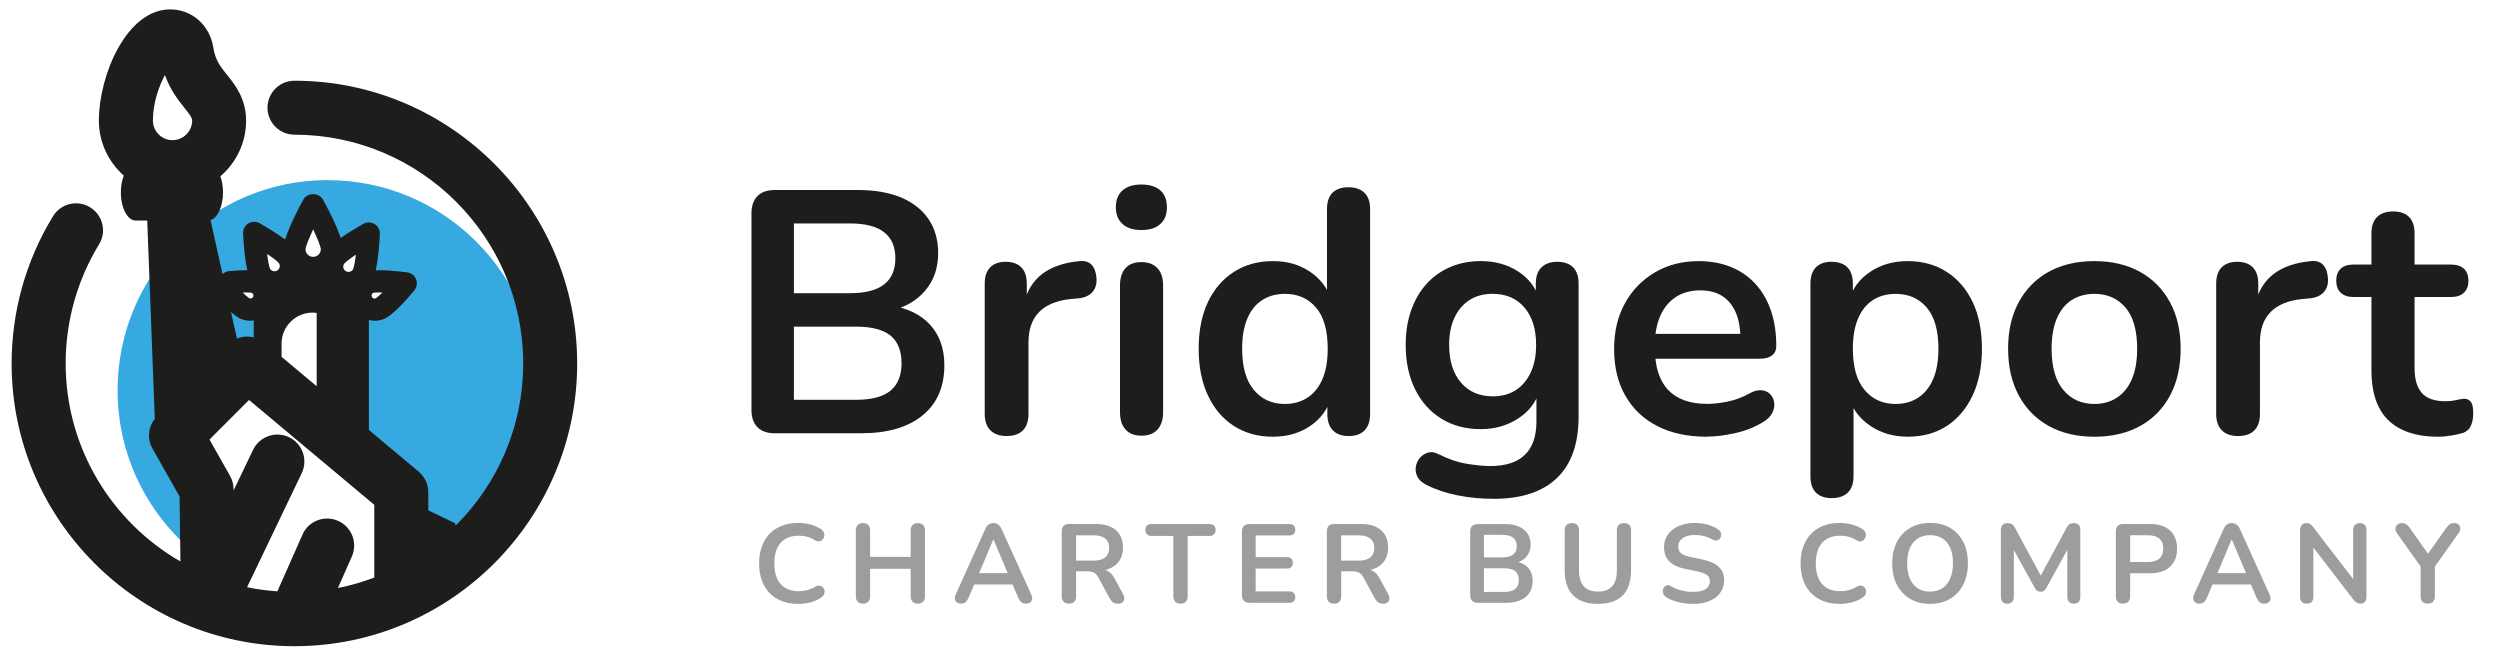
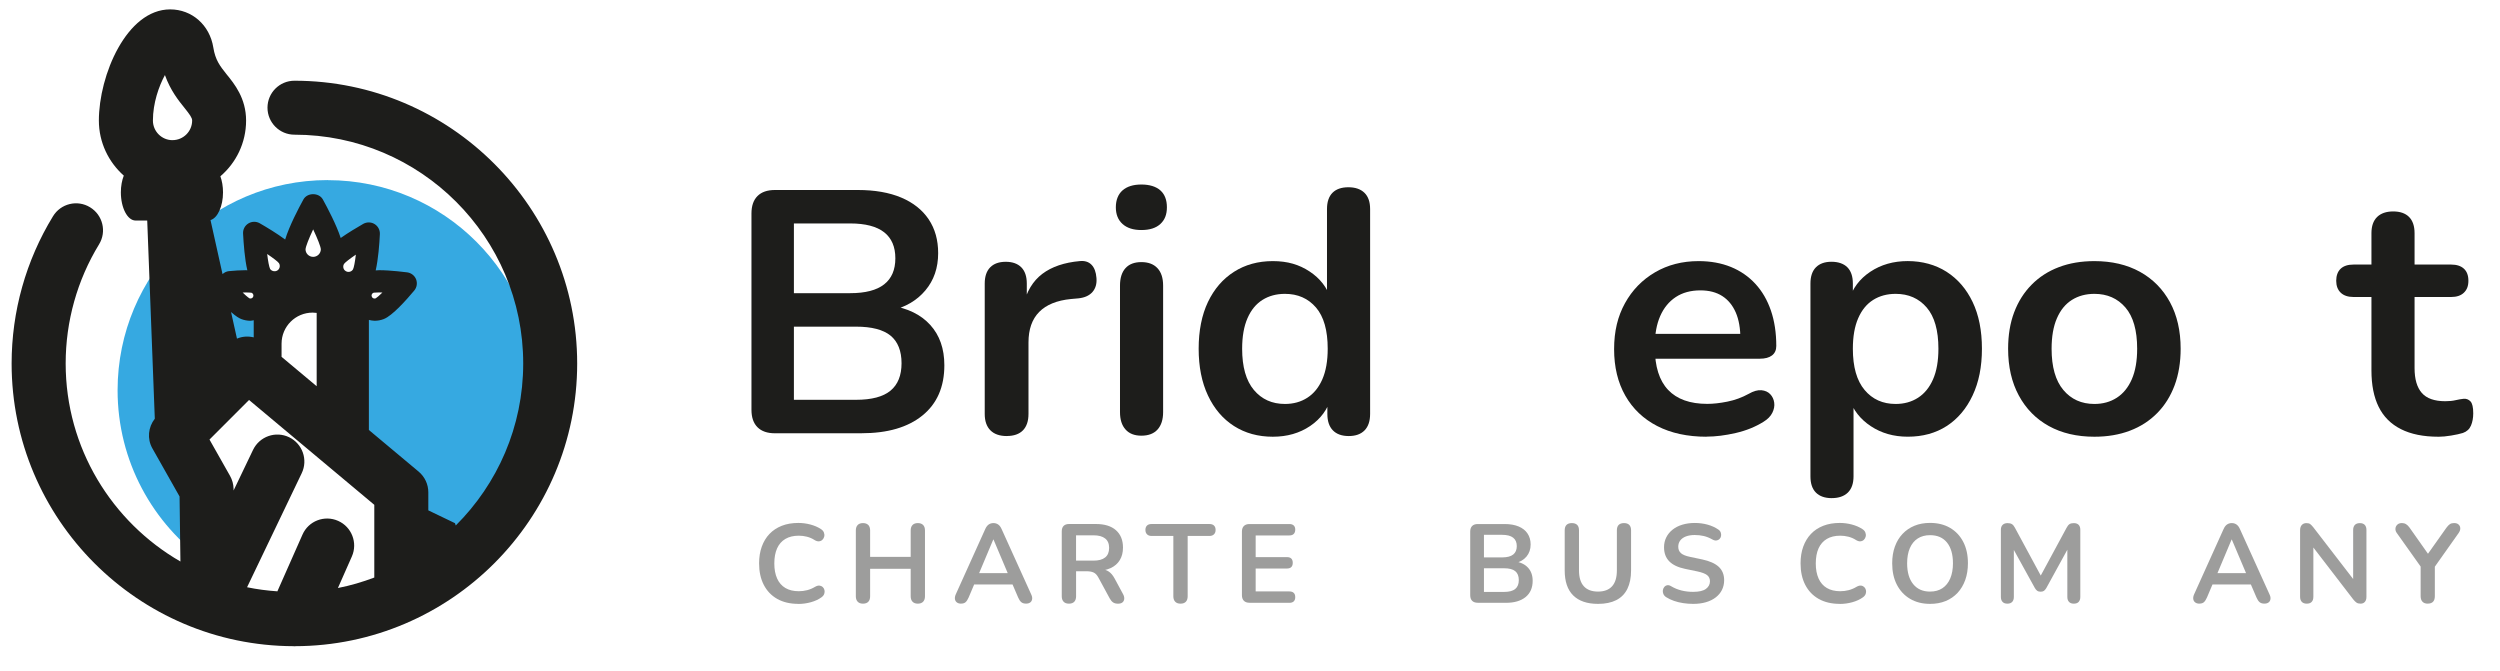
<svg xmlns="http://www.w3.org/2000/svg" id="Layer_1" data-name="Layer 1" viewBox="0 0 811.72 217.97">
  <defs>
    <style>
      .cls-1 {
        fill: #1d1d1b;
      }

      .cls-2 {
        fill: #36a9e1;
      }

      .cls-3 {
        fill: #9d9d9c;
      }
    </style>
  </defs>
  <path class="cls-2" d="M106.41,58.47c-37.68,0-68.23,30.55-68.23,68.24,0,23.03,11.41,43.38,28.88,55.74l1.56-5.63-7.13-36.71,9.95-23.63,12.92-1.19,2.08-14.55s-10.4-3.12-11.44-3.42c-1.05-.3,0-5.65,0-5.65l8.61-2.82-2.97-10.7,12.63,2.23,7.58-11.43,6.69,11.59,11.51-1.63.82,12.33,10.7,2.37-9.21,7.87-6.49-2.07-7.32,35.26,21.79,23.2-1.16,33.54c27.01-9.09,46.47-34.6,46.47-64.68,0-37.68-30.55-68.24-68.24-68.24Z" />
  <path class="cls-1" d="M95.6,26.21c-4.84,0-8.75,3.93-8.75,8.76s3.92,8.76,8.75,8.76c40.96,0,74.28,33.33,74.28,74.29,0,20.53-8.37,39.13-21.9,52.6l-.25-.75-8.66-4.16v-5.86c0-2.61-1.16-5.06-3.15-6.73l-16.15-13.51v-35.74c.61.13,1.22.28,1.86.28,1.02,0,2.03-.19,2.98-.56,2.81-1.09,7.41-6.29,9.9-9.27.84-1.01,1.06-2.4.59-3.63-.48-1.21-1.59-2.08-2.89-2.26-.22-.02-5.28-.7-9.1-.7-.45,0-.73.05-1.13.07.83-3.62,1.21-8.59,1.36-11.8.05-1.32-.59-2.56-1.72-3.25-1.12-.7-2.53-.7-3.67-.07-2.03,1.18-4.85,2.84-7.33,4.59-1.37-4.25-4.31-9.82-5.79-12.5-1.27-2.3-5.05-2.3-6.32,0-1.54,2.79-4.62,8.69-5.92,13-2.69-1.98-5.99-3.98-8.28-5.29-1.14-.64-2.55-.62-3.67.07-1.12.69-1.78,1.92-1.72,3.25.17,3.24.53,8.33,1.39,11.97-.18,0-.3-.04-.49-.04-1.75,0-3.8.14-5.53.31-.8.08-1.48.46-2.04.96l-3.9-17.54c2.28-.66,4.06-4.44,4.06-9.01,0-1.93-.32-3.72-.86-5.21,5.11-4.37,8.35-10.85,8.35-18.1s-3.81-11.92-6.36-15.05c-2.09-2.64-3.62-4.54-4.28-8.66-1.16-7.29-6.93-12.38-14.01-12.38-14.13,0-23.15,21.38-23.15,36.09,0,7.11,3.15,13.5,8.09,17.88-.59,1.52-.95,3.38-.95,5.43,0,5.05,2.15,9.16,4.79,9.16h3.77l2.46,64.34c-2.14,2.74-2.55,6.51-.8,9.61l8.84,15.64.28,21.12c-22.23-12.83-37.26-36.83-37.26-64.3,0-13.68,3.74-27.06,10.84-38.68,2.53-4.13,1.22-9.51-2.91-12.03-4.12-2.54-9.53-1.23-12.05,2.92-8.78,14.35-13.43,30.89-13.43,47.8,0,50.53,41.04,91.64,91.54,91.78.11.01.2.04.3.04.07,0,.12-.03.2-.04,50.52-.1,91.59-41.24,91.59-91.78S146.22,26.21,95.6,26.21ZM120.73,95.57c.08-.17.25-.39.46-.49.02-.01.47-.13,1.92-.13.33,0,.68,0,1.05.03-1,.98-1.79,1.67-2.18,1.89-.43.14-1.01.08-1.26-.57-.12-.3-.07-.57,0-.73ZM56.01,45.51c-3.5,0-6.36-2.85-6.36-6.37,0-5.66,1.94-11.17,3.9-14.77,1.8,5.02,4.44,8.29,6.37,10.68,1.71,2.15,2.47,3.18,2.47,4.08,0,3.52-2.86,6.37-6.37,6.37ZM111.68,85.71c.39-.53,1.89-1.69,3.86-3.03-.28,2.37-.62,4.21-.93,4.79-.47.79-1.54,1.06-2.34.56-.54-.31-.72-.8-.77-1.05-.06-.26-.12-.77.19-1.27ZM101.68,74.48c1.44,3.04,2.43,5.58,2.49,6.45,0,1.37-1.13,2.47-2.49,2.47s-2.48-1.1-2.48-2.44c.05-.88,1.05-3.44,2.48-6.48ZM91.42,111.59c0-5.59,4.52-10.09,10.1-10.09.44,0,.88.04,1.3.09v23.81l-11.4-9.54v-4.27ZM90.59,85.48c.49.81.24,1.86-.55,2.35-.81.49-1.9.19-2.34-.52-.31-.61-.67-2.47-.95-4.84,1.97,1.33,3.47,2.47,3.85,3.01ZM81.67,95.05c.49.2.74.76.55,1.25-.17.47-.6.62-.9.62l-.28-.03s-.64-.34-2.25-1.91c1.73-.07,2.82.07,2.87.07ZM78.33,103.59c.97.37,1.97.56,2.99.56.36,0,.69-.12,1.06-.17v5.56c-1.81-.44-3.71-.33-5.44.41l-1.92-8.64c1.63,1.45,2.6,1.99,3.31,2.28ZM121.53,187.52c-3.81,1.44-7.74,2.61-11.81,3.4l4.53-10.25c1.95-4.42-.05-9.6-4.47-11.55-4.43-1.97-9.63.03-11.57,4.47l-8.15,18.41c-3.34-.24-6.63-.65-9.84-1.33l17.74-37.02c2.1-4.36.25-9.6-4.1-11.69-4.37-2.1-9.6-.25-11.7,4.11l-6.32,13.19v-.56c-.04-1.48-.42-2.9-1.15-4.19l-6.67-11.79,12.84-12.85,40.67,34.04v23.59Z" />
  <g>
    <path class="cls-1" d="M251.61,140.68c-2.46,0-4.35-.65-5.66-1.96-1.31-1.31-1.96-3.19-1.96-5.66v-63.75c0-2.46.65-4.35,1.96-5.66,1.31-1.31,3.19-1.96,5.66-1.96h26.89c5.53,0,10.23.82,14.12,2.46,3.88,1.64,6.85,4,8.91,7.06,2.05,3.06,3.08,6.72,3.08,10.98,0,4.78-1.38,8.81-4.15,12.1-2.76,3.29-6.54,5.49-11.31,6.61v-1.68c5.53.82,9.82,2.91,12.88,6.27,3.06,3.36,4.59,7.73,4.59,13.11,0,7.02-2.37,12.46-7.11,16.3-4.74,3.85-11.33,5.77-19.77,5.77h-28.12ZM257.77,95.19h18.26c4.93,0,8.61-.95,11.04-2.86,2.43-1.9,3.64-4.72,3.64-8.46s-1.21-6.55-3.64-8.46c-2.43-1.9-6.11-2.86-11.04-2.86h-18.26v22.63ZM257.77,129.81h20.17c5.08,0,8.81-.99,11.2-2.97,2.39-1.98,3.58-4.95,3.58-8.91s-1.2-7.02-3.58-8.96c-2.39-1.94-6.13-2.91-11.2-2.91h-20.17v23.75Z" />
    <path class="cls-1" d="M326.9,141.58c-2.32,0-4.09-.62-5.32-1.85s-1.85-3.01-1.85-5.32v-42.35c0-2.31.6-4.07,1.79-5.27s2.87-1.79,5.04-1.79,3.85.6,5.04,1.79c1.19,1.2,1.79,2.95,1.79,5.27v7.06h-1.12c1.04-4.48,3.1-7.88,6.16-10.2,3.06-2.31,7.13-3.7,12.21-4.15,1.57-.15,2.82.24,3.75,1.18.93.94,1.47,2.37,1.62,4.31.15,1.87-.28,3.38-1.29,4.54-1.01,1.16-2.52,1.85-4.54,2.07l-2.46.22c-4.56.45-7.99,1.85-10.31,4.2-2.32,2.35-3.47,5.66-3.47,9.92v23.19c0,2.32-.6,4.09-1.79,5.32-1.2,1.23-2.95,1.85-5.27,1.85Z" />
    <path class="cls-1" d="M370.59,74.69c-2.62,0-4.65-.65-6.11-1.96-1.46-1.31-2.18-3.12-2.18-5.43s.73-4.22,2.18-5.49c1.46-1.27,3.49-1.9,6.11-1.9s4.74.64,6.16,1.9c1.42,1.27,2.13,3.1,2.13,5.49s-.71,4.13-2.13,5.43c-1.42,1.31-3.47,1.96-6.16,1.96ZM370.59,141.46c-2.24,0-3.96-.67-5.15-2.02-1.2-1.34-1.79-3.21-1.79-5.6v-41.12c0-2.46.6-4.35,1.79-5.66,1.19-1.31,2.91-1.96,5.15-1.96s3.98.65,5.21,1.96c1.23,1.31,1.85,3.19,1.85,5.66v41.12c0,2.39-.6,4.26-1.79,5.6-1.2,1.34-2.95,2.02-5.27,2.02Z" />
    <path class="cls-1" d="M413.27,141.8c-4.78,0-8.98-1.16-12.6-3.47-3.62-2.31-6.44-5.62-8.46-9.92-2.02-4.29-3.02-9.35-3.02-15.18s1.01-10.96,3.02-15.18c2.02-4.22,4.83-7.49,8.46-9.8,3.62-2.31,7.82-3.47,12.6-3.47s8.53,1.12,11.93,3.36c3.4,2.24,5.69,5.19,6.89,8.85h-1.23v-29.13c0-2.31.6-4.07,1.79-5.27,1.19-1.19,2.91-1.79,5.15-1.79s3.98.6,5.21,1.79c1.23,1.2,1.85,2.95,1.85,5.27v66.55c0,2.32-.6,4.09-1.79,5.32-1.2,1.23-2.91,1.85-5.15,1.85s-3.96-.62-5.15-1.85c-1.2-1.23-1.79-3.01-1.79-5.32v-8.74l1.23,3.36c-1.12,3.88-3.4,6.98-6.83,9.3-3.44,2.32-7.47,3.47-12.1,3.47ZM417.2,131.16c2.76,0,5.19-.67,7.28-2.02,2.09-1.34,3.71-3.34,4.87-5.99,1.16-2.65,1.74-5.96,1.74-9.92,0-5.97-1.27-10.44-3.81-13.39-2.54-2.95-5.9-4.43-10.08-4.43-2.76,0-5.19.65-7.28,1.96-2.09,1.31-3.72,3.29-4.87,5.94-1.16,2.65-1.74,5.96-1.74,9.92,0,5.9,1.27,10.36,3.81,13.39,2.54,3.03,5.9,4.54,10.08,4.54Z" />
-     <path class="cls-1" d="M484.98,161.96c-4.03,0-7.94-.37-11.71-1.12-3.77-.75-7.19-1.9-10.25-3.47-1.42-.75-2.37-1.64-2.86-2.69-.49-1.05-.64-2.11-.45-3.19.19-1.08.63-2.04,1.34-2.86.71-.82,1.59-1.38,2.63-1.68,1.05-.3,2.13-.15,3.25.45,3.29,1.64,6.4,2.71,9.36,3.19,2.95.48,5.47.73,7.56.73,5,0,8.76-1.21,11.26-3.64,2.5-2.43,3.75-6.03,3.75-10.81v-10.08h1.01c-1.12,3.81-3.46,6.85-7,9.13-3.55,2.28-7.56,3.42-12.04,3.42-4.93,0-9.23-1.14-12.88-3.42-3.66-2.28-6.5-5.47-8.51-9.58-2.02-4.11-3.03-8.89-3.03-14.34,0-4.11.58-7.82,1.74-11.15,1.16-3.32,2.8-6.18,4.93-8.57,2.13-2.39,4.71-4.24,7.73-5.55,3.03-1.31,6.37-1.96,10.03-1.96,4.63,0,8.68,1.14,12.16,3.42,3.47,2.28,5.73,5.28,6.78,9.02l-1.12,2.8v-7.95c0-2.31.62-4.07,1.85-5.27,1.23-1.19,2.93-1.79,5.1-1.79s3.96.6,5.15,1.79c1.19,1.2,1.79,2.95,1.79,5.27v43.13c0,8.89-2.35,15.57-7.06,20.05s-11.54,6.72-20.5,6.72ZM484.64,128.69c2.91,0,5.42-.67,7.51-2.02,2.09-1.34,3.71-3.27,4.87-5.77,1.16-2.5,1.74-5.47,1.74-8.91,0-5.15-1.27-9.2-3.81-12.16-2.54-2.95-5.98-4.43-10.31-4.43-2.91,0-5.42.67-7.51,2.02-2.09,1.34-3.72,3.25-4.87,5.71-1.16,2.46-1.74,5.42-1.74,8.85,0,5.15,1.27,9.23,3.81,12.21,2.54,2.99,5.97,4.48,10.31,4.48Z" />
    <path class="cls-1" d="M554.1,141.8c-6.2,0-11.54-1.16-16.02-3.47-4.48-2.31-7.94-5.6-10.36-9.86-2.43-4.26-3.64-9.3-3.64-15.12s1.18-10.64,3.53-14.9,5.6-7.6,9.75-10.03c4.15-2.43,8.87-3.64,14.17-3.64,3.88,0,7.38.64,10.48,1.9,3.1,1.27,5.75,3.1,7.95,5.49,2.2,2.39,3.88,5.29,5.04,8.68,1.16,3.4,1.74,7.23,1.74,11.48,0,1.34-.47,2.37-1.4,3.08-.93.71-2.26,1.06-3.98,1.06h-35.96v-8.07h31.48l-1.79,1.68c0-3.43-.5-6.31-1.51-8.63-1.01-2.31-2.46-4.09-4.37-5.32s-4.28-1.85-7.11-1.85c-3.14,0-5.81.73-8.01,2.18-2.2,1.46-3.88,3.51-5.04,6.16-1.16,2.65-1.74,5.81-1.74,9.47v.78c0,6.12,1.44,10.7,4.31,13.72,2.87,3.03,7.11,4.54,12.71,4.54,1.94,0,4.13-.24,6.55-.73,2.43-.49,4.72-1.33,6.89-2.52,1.57-.9,2.95-1.29,4.15-1.18,1.19.11,2.15.54,2.86,1.29.71.75,1.14,1.66,1.29,2.75.15,1.08-.06,2.18-.62,3.3-.56,1.12-1.51,2.09-2.86,2.91-2.62,1.64-5.62,2.86-9.02,3.64-3.4.78-6.55,1.18-9.47,1.18Z" />
    <path class="cls-1" d="M594.77,161.74c-2.24,0-3.96-.6-5.15-1.79-1.2-1.2-1.79-2.95-1.79-5.27v-62.63c0-2.31.6-4.07,1.79-5.27,1.19-1.19,2.87-1.79,5.04-1.79s3.96.6,5.15,1.79c1.19,1.2,1.79,2.95,1.79,5.27v8.74l-1.23-3.36c1.12-3.81,3.42-6.87,6.89-9.19,3.47-2.31,7.52-3.47,12.16-3.47s8.98,1.16,12.6,3.47c3.62,2.32,6.44,5.58,8.46,9.8,2.02,4.22,3.03,9.28,3.03,15.18s-1.01,10.89-3.03,15.18c-2.02,4.3-4.82,7.6-8.4,9.92-3.58,2.32-7.81,3.47-12.66,3.47-4.56,0-8.55-1.14-11.99-3.42-3.44-2.28-5.75-5.25-6.95-8.91h1.34v25.21c0,2.31-.62,4.07-1.85,5.27-1.23,1.19-2.97,1.79-5.21,1.79ZM615.49,131.16c2.76,0,5.19-.67,7.28-2.02,2.09-1.34,3.71-3.34,4.87-5.99,1.16-2.65,1.74-5.96,1.74-9.92,0-5.97-1.27-10.44-3.81-13.39-2.54-2.95-5.9-4.43-10.08-4.43-2.76,0-5.19.65-7.28,1.96-2.09,1.31-3.72,3.29-4.87,5.94-1.16,2.65-1.74,5.96-1.74,9.92,0,5.9,1.27,10.36,3.81,13.39,2.54,3.03,5.9,4.54,10.08,4.54Z" />
    <path class="cls-1" d="M680.02,141.8c-5.68,0-10.61-1.16-14.79-3.47-4.18-2.31-7.43-5.62-9.75-9.92-2.32-4.29-3.47-9.35-3.47-15.18,0-4.41.65-8.35,1.96-11.82,1.31-3.47,3.19-6.46,5.66-8.96,2.46-2.5,5.41-4.41,8.85-5.71,3.43-1.31,7.28-1.96,11.54-1.96,5.67,0,10.6,1.16,14.79,3.47,4.18,2.32,7.43,5.6,9.75,9.86,2.31,4.26,3.47,9.3,3.47,15.12,0,4.41-.66,8.37-1.96,11.88-1.31,3.51-3.19,6.52-5.66,9.02-2.46,2.5-5.42,4.41-8.85,5.71-3.44,1.31-7.28,1.96-11.54,1.96ZM680.02,131.16c2.76,0,5.19-.67,7.28-2.02,2.09-1.34,3.71-3.34,4.87-5.99,1.16-2.65,1.74-5.96,1.74-9.92,0-5.97-1.27-10.44-3.81-13.39-2.54-2.95-5.9-4.43-10.08-4.43-2.76,0-5.19.65-7.28,1.96-2.09,1.31-3.72,3.29-4.87,5.94-1.16,2.65-1.74,5.96-1.74,9.92,0,5.9,1.27,10.36,3.81,13.39,2.54,3.03,5.9,4.54,10.08,4.54Z" />
-     <path class="cls-1" d="M726.74,141.58c-2.32,0-4.09-.62-5.32-1.85s-1.85-3.01-1.85-5.32v-42.35c0-2.31.6-4.07,1.79-5.27,1.19-1.19,2.87-1.79,5.04-1.79s3.85.6,5.04,1.79c1.19,1.2,1.79,2.95,1.79,5.27v7.06h-1.12c1.04-4.48,3.1-7.88,6.16-10.2,3.06-2.31,7.13-3.7,12.21-4.15,1.57-.15,2.82.24,3.75,1.18.93.94,1.47,2.37,1.62,4.31.15,1.87-.28,3.38-1.29,4.54-1.01,1.16-2.52,1.85-4.54,2.07l-2.46.22c-4.56.45-7.99,1.85-10.31,4.2-2.32,2.35-3.47,5.66-3.47,9.92v23.19c0,2.32-.6,4.09-1.79,5.32-1.2,1.23-2.95,1.85-5.27,1.85Z" />
    <path class="cls-1" d="M791.72,141.8c-4.86,0-8.91-.82-12.16-2.46-3.25-1.64-5.66-4.05-7.23-7.23-1.57-3.17-2.35-7.11-2.35-11.82v-23.86h-5.83c-1.79,0-3.18-.47-4.15-1.4-.97-.93-1.46-2.22-1.46-3.87s.49-3.02,1.46-3.92c.97-.9,2.35-1.34,4.15-1.34h5.83v-10.19c0-2.31.62-4.07,1.85-5.27,1.23-1.19,2.97-1.79,5.21-1.79s3.96.6,5.15,1.79c1.19,1.2,1.79,2.95,1.79,5.27v10.19h11.88c1.79,0,3.17.45,4.14,1.34.97.9,1.46,2.2,1.46,3.92s-.49,2.93-1.46,3.87c-.97.94-2.35,1.4-4.14,1.4h-11.88v23.08c0,3.59.78,6.27,2.35,8.07,1.57,1.79,4.11,2.69,7.62,2.69,1.27,0,2.39-.11,3.36-.34.97-.22,1.83-.37,2.58-.45.9-.07,1.64.21,2.24.84.6.64.9,1.92.9,3.87,0,1.5-.24,2.82-.73,3.98-.49,1.16-1.36,1.96-2.63,2.41-.97.3-2.24.58-3.81.84-1.57.26-2.95.39-4.15.39Z" />
  </g>
  <g>
    <path class="cls-3" d="M259.2,196.07c-2.66,0-4.94-.54-6.84-1.61-1.9-1.08-3.36-2.6-4.37-4.57-1.02-1.97-1.52-4.3-1.52-6.98,0-2.01.29-3.81.87-5.42.58-1.61,1.41-2.99,2.5-4.13s2.42-2.03,4.01-2.65c1.58-.62,3.37-.92,5.35-.92,1.33,0,2.64.17,3.92.51,1.28.34,2.41.82,3.37,1.45.51.31.85.7,1.02,1.14.17.45.21.88.11,1.31-.1.42-.3.78-.6,1.07-.3.29-.68.45-1.12.49-.45.04-.94-.11-1.47-.45-.75-.48-1.56-.83-2.43-1.05s-1.75-.33-2.65-.33c-1.72,0-3.17.35-4.35,1.05-1.19.7-2.08,1.72-2.68,3.05-.6,1.33-.91,2.96-.91,4.9s.3,3.54.91,4.9c.6,1.35,1.5,2.38,2.68,3.08,1.18.7,2.64,1.05,4.35,1.05.92,0,1.83-.11,2.72-.34.89-.23,1.74-.59,2.54-1.07.53-.31,1.01-.45,1.43-.42.42.04.78.19,1.07.45.29.27.48.6.58,1,.1.4.07.81-.07,1.23s-.44.79-.87,1.11c-.97.7-2.12,1.24-3.46,1.61-1.34.37-2.7.56-4.08.56Z" />
    <path class="cls-3" d="M280.2,196c-.75,0-1.32-.21-1.72-.63s-.6-1.01-.6-1.76v-21.37c0-.77.2-1.37.6-1.78.4-.41.97-.62,1.72-.62s1.32.21,1.72.62c.4.41.6,1,.6,1.78v8.56h13.17v-8.56c0-.77.2-1.37.6-1.78.4-.41.97-.62,1.72-.62s1.32.21,1.72.62c.4.41.6,1,.6,1.78v21.37c0,.75-.2,1.34-.6,1.76s-.97.63-1.72.63-1.32-.21-1.72-.63c-.4-.42-.6-1.01-.6-1.76v-8.92h-13.17v8.92c0,.75-.19,1.34-.58,1.76-.39.42-.97.63-1.74.63Z" />
    <path class="cls-3" d="M312.09,196c-.58,0-1.05-.13-1.4-.4-.35-.27-.56-.62-.63-1.07-.07-.45.01-.95.25-1.51l9.58-21.22c.31-.7.69-1.2,1.14-1.51.45-.3.96-.45,1.54-.45s1.06.15,1.51.45c.45.3.83.8,1.14,1.51l9.61,21.22c.27.56.36,1.06.29,1.52-.07.46-.28.82-.62,1.07-.34.25-.79.38-1.34.38-.68,0-1.2-.16-1.58-.49-.38-.33-.71-.83-1-1.51l-2.36-5.48,1.96,1.27h-15.31l1.96-1.27-2.32,5.48c-.31.7-.64,1.21-.98,1.52-.34.31-.82.47-1.45.47ZM322.5,175.18l-5.08,12.08-.94-1.16h12.12l-.91,1.16-5.11-12.08h-.07Z" />
    <path class="cls-3" d="M347.06,196c-.75,0-1.32-.21-1.72-.63s-.6-1.01-.6-1.76v-21.11c0-.77.21-1.36.62-1.76s.99-.6,1.74-.6h8.74c2.81,0,4.97.67,6.49,2.01,1.52,1.34,2.29,3.22,2.29,5.64,0,1.57-.34,2.93-1.03,4.06-.69,1.14-1.69,2.01-2.99,2.61-1.31.6-2.89.91-4.75.91l.33-.54h1.2c.99,0,1.86.24,2.59.73.74.48,1.38,1.25,1.94,2.29l2.72,5.04c.29.51.42,1,.4,1.49-.02.48-.21.88-.54,1.18-.34.3-.83.45-1.49.45s-1.19-.14-1.6-.42-.77-.71-1.09-1.29l-3.66-6.75c-.44-.82-.95-1.37-1.54-1.65-.59-.28-1.35-.42-2.27-.42h-3.45v8.13c0,.75-.19,1.34-.58,1.76-.39.42-.97.63-1.74.63ZM349.38,182.03h5.66c1.67,0,2.93-.34,3.79-1.03.86-.69,1.29-1.72,1.29-3.1s-.43-2.38-1.29-3.06c-.86-.69-2.12-1.03-3.79-1.03h-5.66v8.23Z" />
    <path class="cls-3" d="M383.29,196c-.75,0-1.32-.21-1.72-.63s-.6-1.01-.6-1.76v-19.59h-7.07c-.63,0-1.12-.18-1.47-.53s-.53-.83-.53-1.43.18-1.11.53-1.43c.35-.33.84-.49,1.47-.49h18.79c.63,0,1.12.16,1.47.49.35.33.53.8.53,1.43s-.18,1.08-.53,1.43-.84.53-1.47.53h-7.07v19.59c0,.75-.19,1.34-.58,1.76-.39.42-.97.63-1.74.63Z" />
    <path class="cls-3" d="M405.71,195.71c-.8,0-1.41-.21-1.83-.63-.42-.42-.64-1.03-.64-1.83v-20.64c0-.8.21-1.41.64-1.83s1.03-.63,1.83-.63h12.95c.6,0,1.07.16,1.4.47.33.31.49.76.49,1.34s-.16,1.07-.49,1.4c-.33.33-.79.49-1.4.49h-10.96v7.04h10.16c.63,0,1.1.16,1.41.47.31.31.47.77.47,1.38s-.16,1.06-.47,1.38c-.31.31-.79.47-1.41.47h-10.16v7.44h10.96c.6,0,1.07.16,1.4.47.33.31.49.77.49,1.38s-.16,1.06-.49,1.38c-.33.31-.79.47-1.4.47h-12.95Z" />
-     <path class="cls-3" d="M433.14,196c-.75,0-1.32-.21-1.72-.63-.4-.42-.6-1.01-.6-1.76v-21.11c0-.77.21-1.36.62-1.76.41-.4.99-.6,1.74-.6h8.74c2.8,0,4.97.67,6.49,2.01,1.52,1.34,2.29,3.22,2.29,5.64,0,1.57-.34,2.93-1.03,4.06-.69,1.14-1.69,2.01-2.99,2.61s-2.89.91-4.75.91l.33-.54h1.2c.99,0,1.86.24,2.59.73.74.48,1.38,1.25,1.94,2.29l2.72,5.04c.29.51.42,1,.4,1.49-.02.48-.21.88-.54,1.18-.34.3-.83.45-1.49.45s-1.19-.14-1.6-.42-.77-.71-1.09-1.29l-3.66-6.75c-.44-.82-.95-1.37-1.54-1.65-.59-.28-1.35-.42-2.27-.42h-3.45v8.13c0,.75-.19,1.34-.58,1.76-.39.42-.97.63-1.74.63ZM435.46,182.03h5.66c1.67,0,2.93-.34,3.79-1.03.86-.69,1.29-1.72,1.29-3.1s-.43-2.38-1.29-3.06c-.86-.69-2.12-1.03-3.79-1.03h-5.66v8.23Z" />
    <path class="cls-3" d="M479.82,195.71c-.8,0-1.41-.21-1.83-.63-.42-.42-.63-1.03-.63-1.83v-20.64c0-.8.21-1.41.63-1.83.42-.42,1.03-.63,1.83-.63h8.71c1.79,0,3.31.27,4.57.8,1.26.53,2.22,1.29,2.88,2.29.66.99,1,2.18,1,3.55,0,1.55-.45,2.85-1.34,3.92-.9,1.06-2.12,1.78-3.66,2.14v-.54c1.79.27,3.18.94,4.17,2.03.99,1.09,1.49,2.5,1.49,4.24,0,2.27-.77,4.03-2.3,5.28-1.54,1.25-3.67,1.87-6.4,1.87h-9.11ZM481.82,180.98h5.91c1.6,0,2.79-.31,3.57-.92.79-.62,1.18-1.53,1.18-2.74s-.39-2.12-1.18-2.74c-.79-.62-1.98-.93-3.57-.93h-5.91v7.33ZM481.82,192.19h6.53c1.64,0,2.85-.32,3.63-.96.77-.64,1.16-1.6,1.16-2.88s-.39-2.27-1.16-2.9c-.77-.63-1.98-.94-3.63-.94h-6.53v7.69Z" />
    <path class="cls-3" d="M518.85,196.07c-1.77,0-3.32-.23-4.66-.69-1.34-.46-2.47-1.14-3.39-2.05-.92-.91-1.61-2.04-2.07-3.39s-.69-2.93-.69-4.72v-13.02c0-.8.2-1.39.6-1.78.4-.39.97-.58,1.72-.58s1.32.19,1.72.58c.4.39.6.98.6,1.78v12.99c0,2.3.53,4.02,1.58,5.17s2.58,1.72,4.59,1.72,3.53-.57,4.57-1.72,1.56-2.87,1.56-5.17v-12.99c0-.8.2-1.39.6-1.78.4-.39.97-.58,1.72-.58s1.29.19,1.69.58c.4.39.6.98.6,1.78v13.02c0,2.37-.41,4.37-1.21,5.99-.81,1.62-2.01,2.84-3.61,3.65-1.6.81-3.57,1.21-5.91,1.21Z" />
    <path class="cls-3" d="M549.72,196.07c-1.06,0-2.13-.08-3.19-.24-1.06-.16-2.07-.4-3.01-.73s-1.79-.73-2.54-1.21c-.44-.29-.74-.64-.91-1.05-.17-.41-.22-.82-.16-1.21.06-.4.22-.75.47-1.05s.57-.49.96-.56.81.04,1.27.33c1.06.63,2.19,1.09,3.37,1.38,1.18.29,2.43.44,3.74.44,1.91,0,3.3-.32,4.17-.96.87-.64,1.31-1.47,1.31-2.48,0-.85-.31-1.51-.93-2-.62-.48-1.67-.88-3.17-1.2l-3.99-.83c-2.3-.48-4.01-1.3-5.13-2.45-1.12-1.15-1.69-2.67-1.69-4.55,0-1.18.24-2.26.73-3.23.48-.97,1.17-1.8,2.05-2.5.88-.7,1.93-1.24,3.16-1.61,1.22-.37,2.57-.56,4.04-.56s2.83.18,4.14.54c1.31.36,2.48.89,3.52,1.6.39.27.65.59.78.98.13.39.16.77.09,1.14-.07.38-.24.7-.51.96-.27.27-.6.42-1,.47-.4.05-.85-.07-1.36-.36-.9-.51-1.8-.87-2.72-1.09-.92-.22-1.91-.33-2.97-.33s-2.07.16-2.87.47c-.8.31-1.41.76-1.83,1.32-.42.57-.63,1.24-.63,2.01,0,.87.29,1.57.87,2.09.58.52,1.57.92,2.97,1.21l3.95.83c2.39.51,4.18,1.31,5.35,2.39,1.17,1.09,1.76,2.54,1.76,4.35,0,1.16-.24,2.21-.71,3.16s-1.15,1.75-2.03,2.43c-.88.68-1.94,1.2-3.17,1.56-1.23.36-2.62.54-4.17.54Z" />
    <path class="cls-3" d="M597.35,196.07c-2.66,0-4.94-.54-6.84-1.61-1.9-1.08-3.36-2.6-4.37-4.57-1.02-1.97-1.52-4.3-1.52-6.98,0-2.01.29-3.81.87-5.42.58-1.61,1.42-2.99,2.5-4.13,1.09-1.15,2.42-2.03,4.01-2.65,1.58-.62,3.37-.92,5.35-.92,1.33,0,2.64.17,3.92.51,1.28.34,2.41.82,3.37,1.45.51.31.85.7,1.02,1.14s.21.88.11,1.31-.3.78-.6,1.07c-.3.29-.68.45-1.12.49-.45.04-.94-.11-1.47-.45-.75-.48-1.56-.83-2.43-1.05-.87-.22-1.75-.33-2.65-.33-1.72,0-3.17.35-4.35,1.05s-2.08,1.72-2.68,3.05-.91,2.96-.91,4.9.3,3.54.91,4.9c.6,1.35,1.5,2.38,2.68,3.08s2.64,1.05,4.35,1.05c.92,0,1.83-.11,2.72-.34.89-.23,1.74-.59,2.54-1.07.53-.31,1.01-.45,1.43-.42s.78.19,1.07.45c.29.27.48.6.58,1,.1.4.07.81-.07,1.23s-.44.79-.87,1.11c-.97.7-2.12,1.24-3.46,1.61-1.34.37-2.7.56-4.08.56Z" />
    <path class="cls-3" d="M626.66,196.07c-2.47,0-4.62-.54-6.47-1.63-1.85-1.09-3.28-2.62-4.3-4.59-1.02-1.97-1.52-4.29-1.52-6.95,0-2.01.29-3.81.87-5.42.58-1.61,1.41-2.99,2.49-4.13,1.08-1.15,2.37-2.03,3.88-2.65,1.51-.62,3.2-.92,5.06-.92,2.49,0,4.66.54,6.49,1.61s3.27,2.59,4.28,4.55c1.02,1.96,1.52,4.27,1.52,6.93,0,2.01-.29,3.82-.87,5.44-.58,1.62-1.41,3.01-2.48,4.17-1.08,1.16-2.37,2.05-3.88,2.67-1.51.62-3.2.92-5.06.92ZM626.66,192.08c1.57,0,2.91-.36,4.01-1.09s1.95-1.78,2.54-3.16c.59-1.38.89-3.02.89-4.93,0-2.9-.65-5.15-1.94-6.75-1.29-1.6-3.13-2.39-5.5-2.39-1.55,0-2.88.36-3.99,1.07-1.11.71-1.96,1.75-2.56,3.12-.59,1.37-.89,3.02-.89,4.95,0,2.88.65,5.13,1.96,6.75,1.31,1.62,3.13,2.43,5.48,2.43Z" />
    <path class="cls-3" d="M651.76,196c-.68,0-1.2-.19-1.56-.58-.36-.39-.54-.92-.54-1.6v-21.8c0-.7.19-1.24.58-1.61.39-.38.92-.56,1.6-.56.6,0,1.08.12,1.43.34.35.23.67.62.96,1.18l8.96,16.58h-1.16l8.96-16.58c.29-.56.6-.95.94-1.18.34-.23.81-.34,1.42-.34.68,0,1.2.19,1.56.56.36.38.54.91.54,1.61v21.8c0,.68-.18,1.21-.53,1.6-.35.39-.88.58-1.58.58s-1.2-.19-1.56-.58c-.36-.39-.54-.92-.54-1.6v-16.79h.8l-7.62,13.89c-.24.41-.5.71-.76.91-.27.19-.63.29-1.09.29s-.83-.1-1.12-.31c-.29-.21-.54-.5-.76-.89l-7.69-13.93h.87v16.83c0,.68-.17,1.21-.53,1.6s-.88.58-1.58.58Z" />
-     <path class="cls-3" d="M689.31,196c-.75,0-1.32-.21-1.72-.63-.4-.42-.6-1.01-.6-1.76v-21.11c0-.77.21-1.36.62-1.76.41-.4.99-.6,1.74-.6h8.74c2.8,0,4.97.7,6.49,2.1s2.29,3.36,2.29,5.88-.76,4.48-2.29,5.89c-1.52,1.42-3.69,2.12-6.49,2.12h-6.46v7.47c0,.75-.19,1.34-.58,1.76-.39.42-.97.63-1.74.63ZM691.63,182.47h5.73c1.64,0,2.89-.37,3.74-1.11s1.27-1.82,1.27-3.25-.42-2.5-1.27-3.23-2.09-1.09-3.74-1.09h-5.73v8.67Z" />
    <path class="cls-3" d="M714.16,196c-.58,0-1.05-.13-1.4-.4-.35-.27-.56-.62-.63-1.07s.01-.95.25-1.51l9.58-21.22c.31-.7.69-1.2,1.14-1.51.45-.3.96-.45,1.54-.45s1.06.15,1.51.45c.45.3.83.8,1.14,1.51l9.61,21.22c.27.56.36,1.06.29,1.52-.07.46-.28.82-.62,1.07s-.79.38-1.34.38c-.68,0-1.2-.16-1.58-.49-.38-.33-.71-.83-1-1.51l-2.36-5.48,1.96,1.27h-15.31l1.96-1.27-2.32,5.48c-.31.7-.64,1.21-.98,1.52-.34.31-.82.47-1.45.47ZM724.57,175.18l-5.08,12.08-.94-1.16h12.12l-.91,1.16-5.12-12.08h-.07Z" />
    <path class="cls-3" d="M748.98,196c-.7,0-1.24-.19-1.61-.58s-.56-.94-.56-1.67v-21.58c0-.75.19-1.32.56-1.72.38-.4.86-.6,1.47-.6.56,0,.97.1,1.25.31.28.21.61.55,1,1.03l13.89,18.03h-.94v-17.16c0-.7.19-1.25.56-1.63.38-.39.91-.58,1.61-.58s1.23.19,1.6.58c.36.39.54.93.54,1.63v21.76c0,.68-.17,1.21-.51,1.6-.34.39-.8.58-1.38.58s-1-.11-1.32-.33c-.33-.22-.68-.57-1.07-1.05l-13.86-18.03h.91v17.16c0,.73-.18,1.28-.54,1.67-.36.39-.89.58-1.6.58Z" />
    <path class="cls-3" d="M788.27,196c-.75,0-1.32-.21-1.72-.63-.4-.42-.6-1.02-.6-1.8v-11.03l.98,2.79-8.74-12.3c-.32-.44-.45-.9-.42-1.4s.24-.92.6-1.27c.36-.35.87-.53,1.52-.53.48,0,.93.12,1.32.36.4.24.78.62,1.14,1.12l6.49,9.21h-1.02l6.53-9.21c.39-.53.76-.91,1.12-1.14.36-.23.81-.34,1.34-.34.63,0,1.12.16,1.47.49.35.33.53.73.54,1.22.01.48-.16.99-.53,1.52l-8.67,12.26.94-2.79v11.03c0,1.62-.77,2.43-2.32,2.43Z" />
  </g>
</svg>